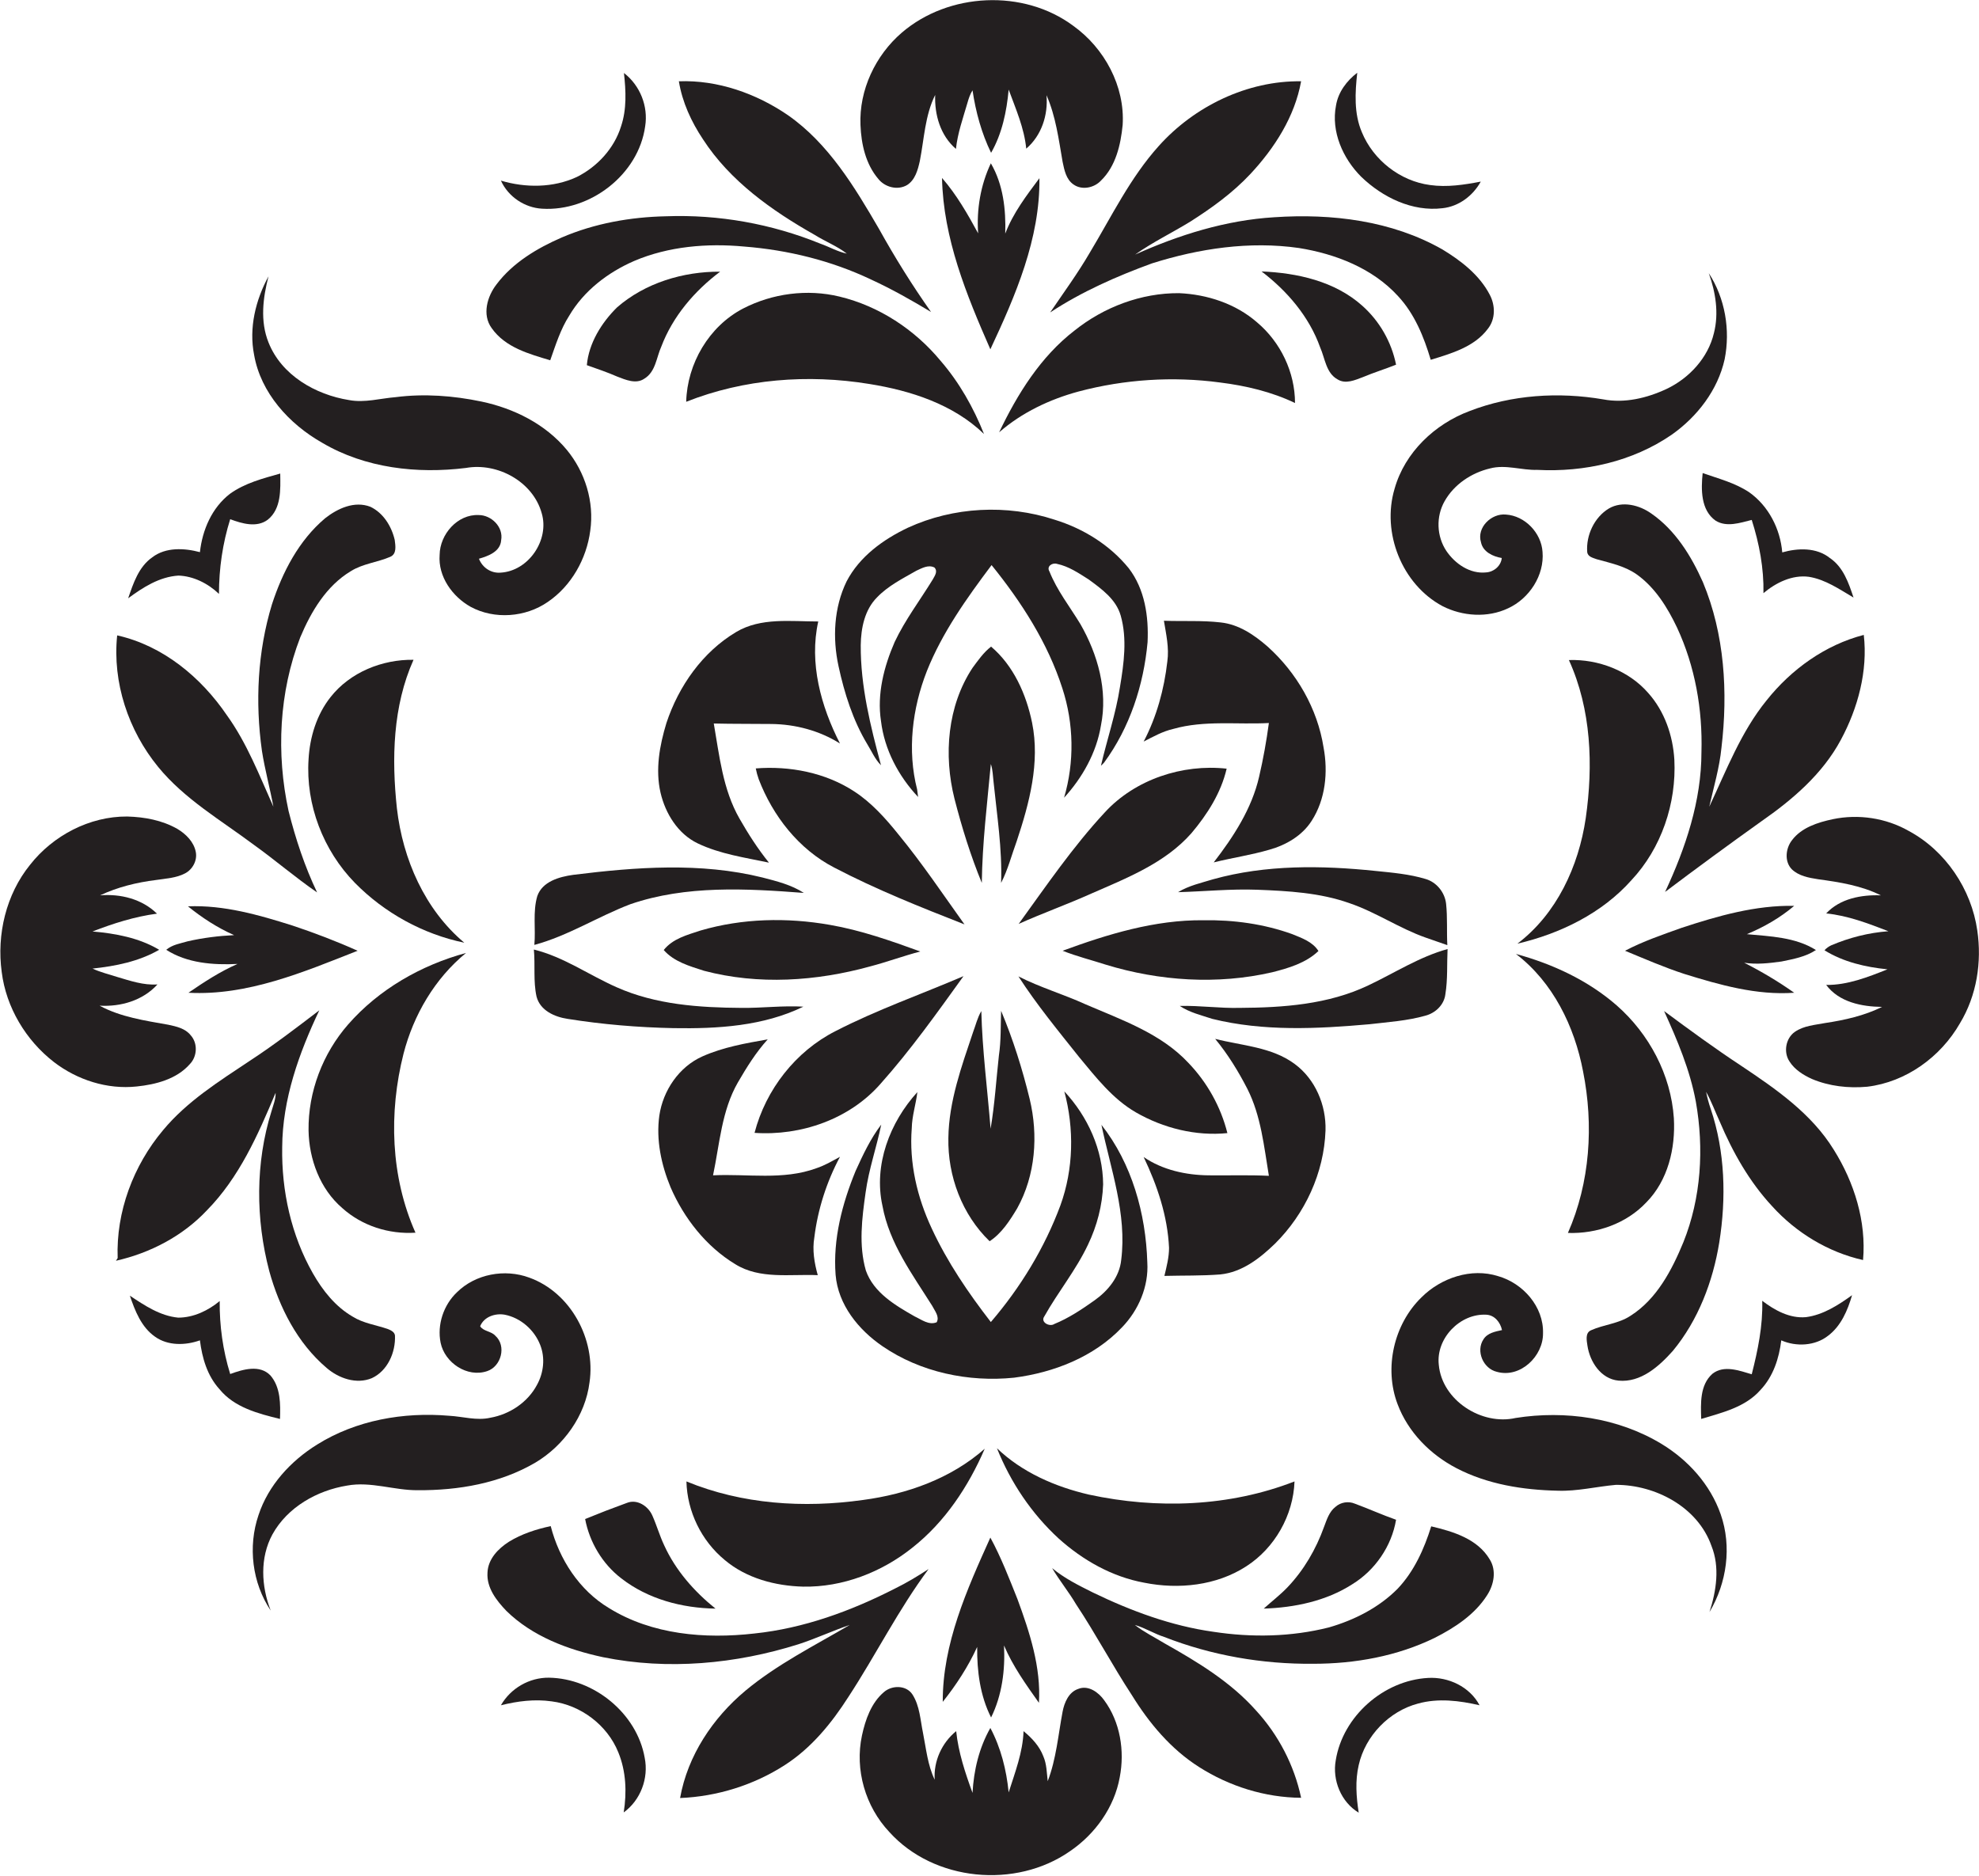
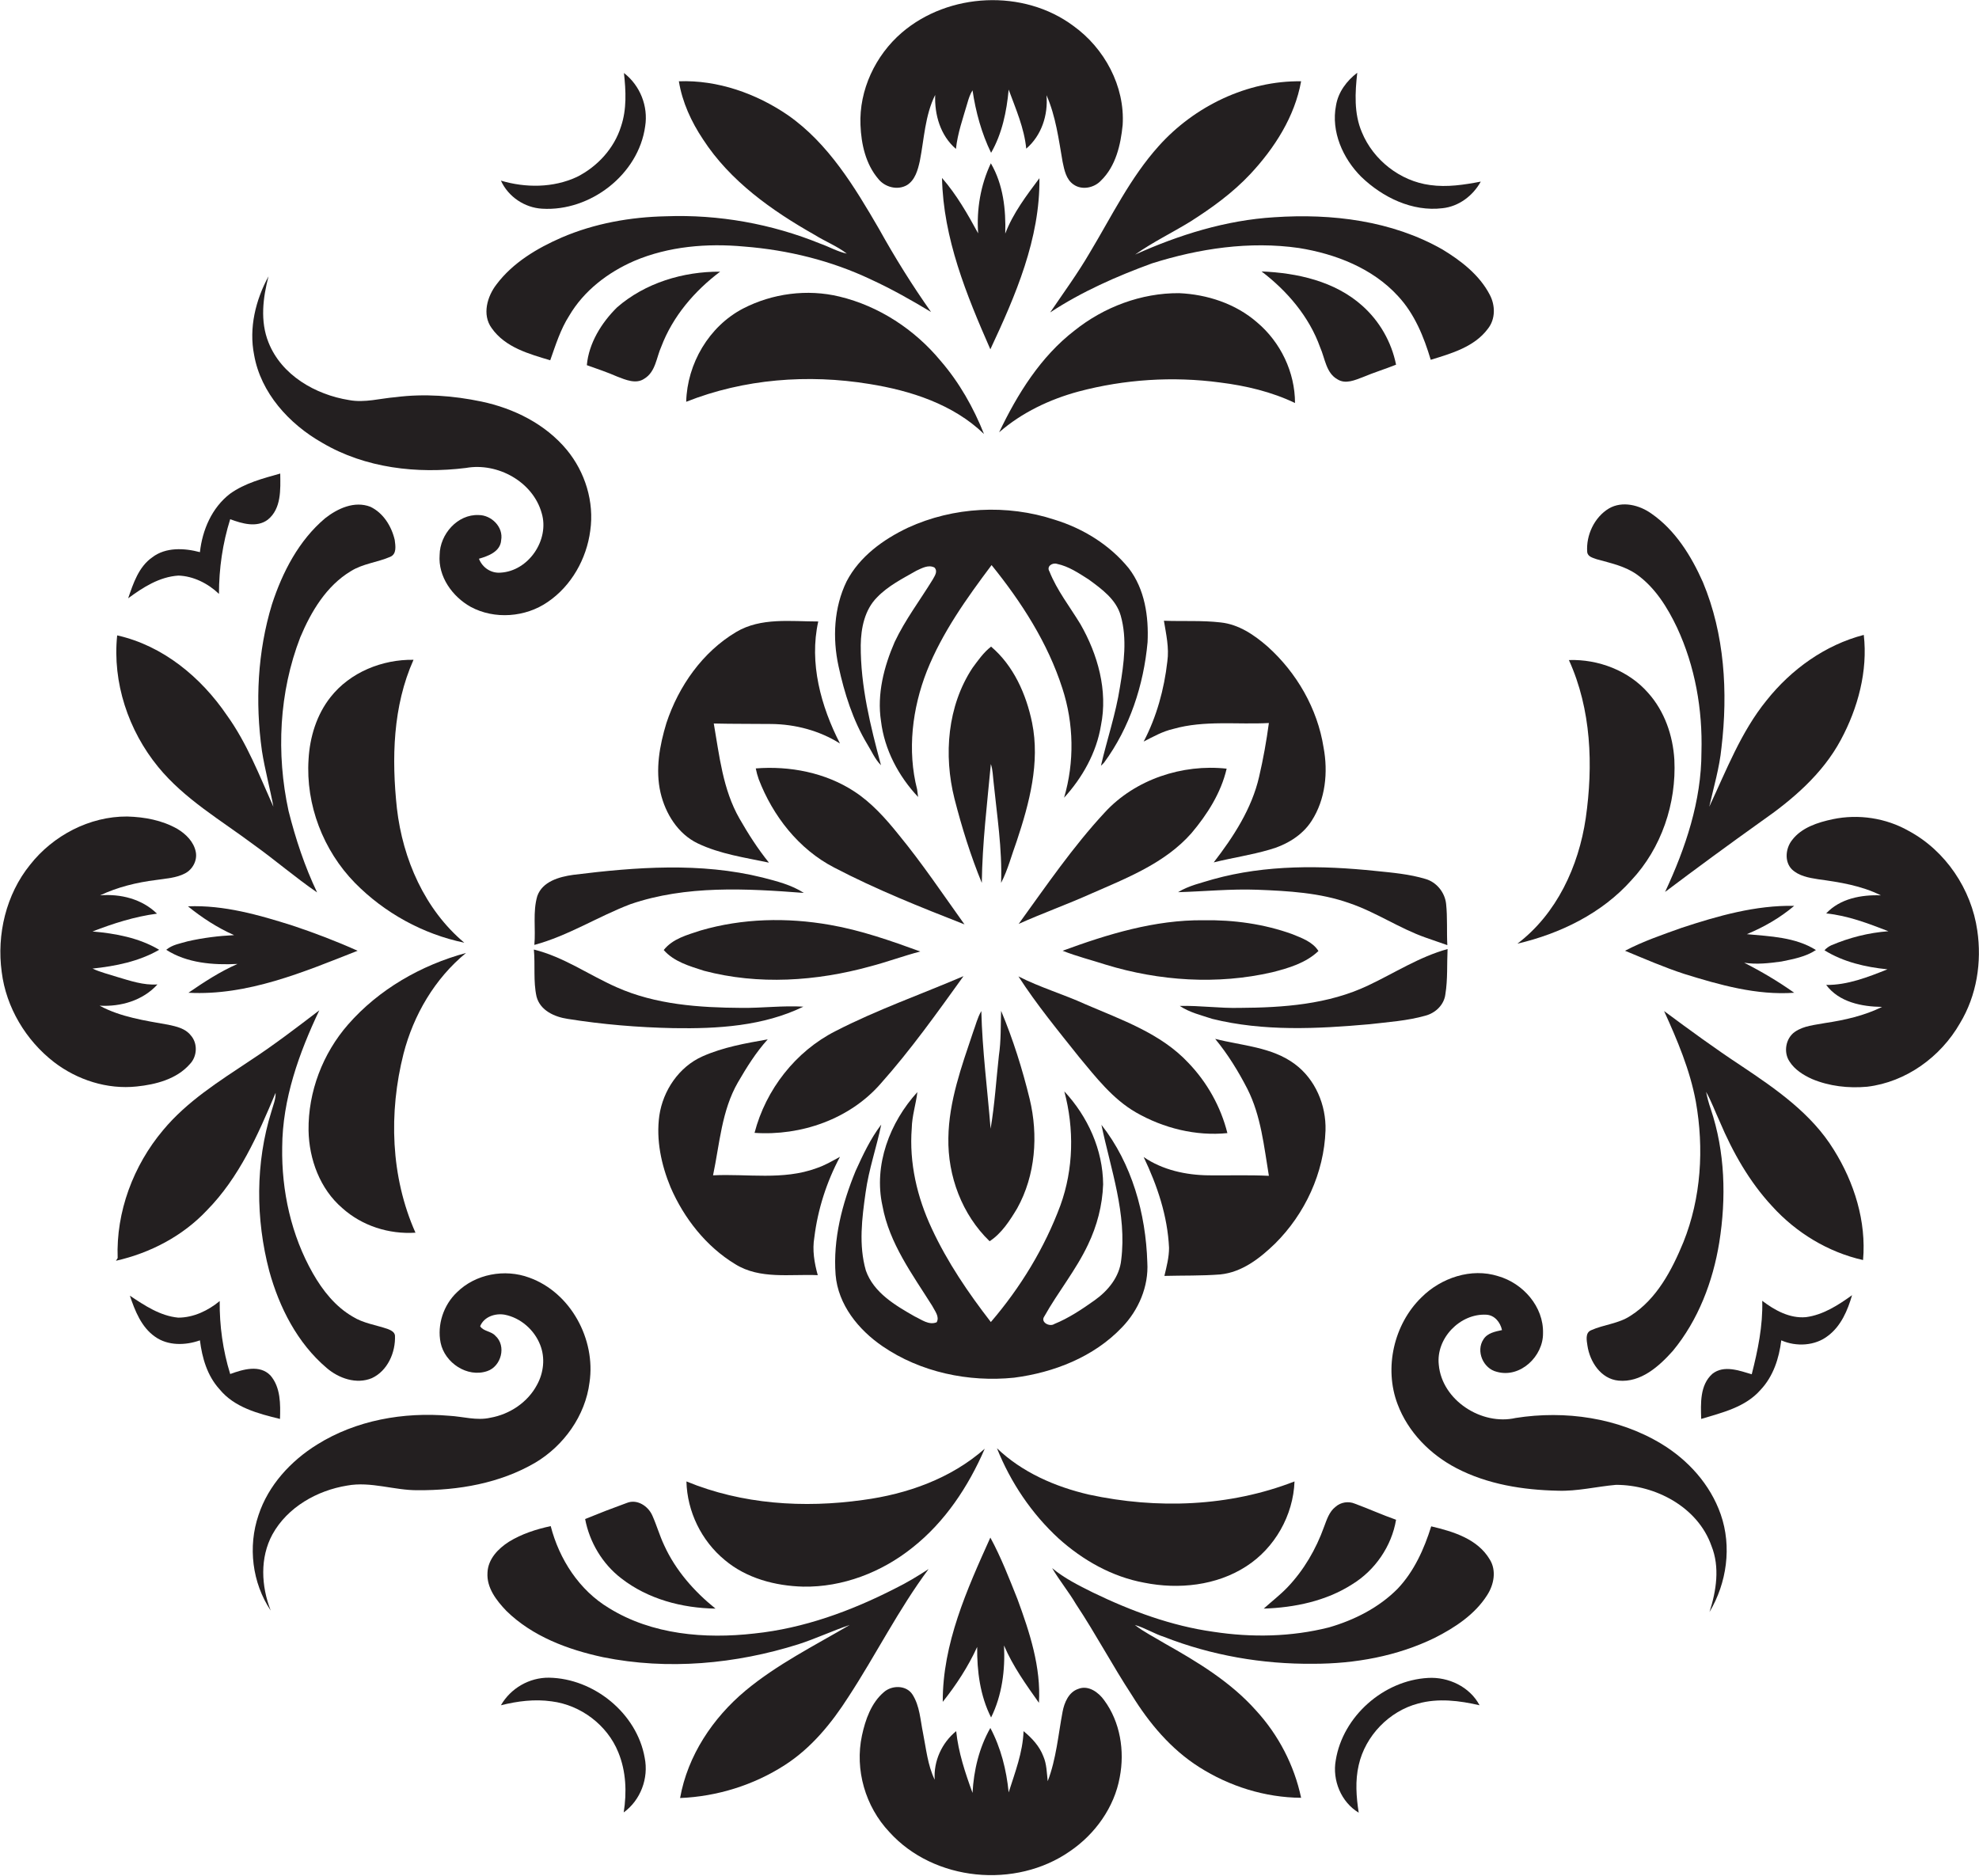
<svg xmlns="http://www.w3.org/2000/svg" version="1.1" id="Layer_1" x="0px" y="0px" viewBox="0 0 810.7 768.4" style="enable-background:new 0 0 810.7 768.4;" xml:space="preserve">
  <style type="text/css">
	.st0{fill:#231F20;}
</style>
  <g>
    <path class="st0" d="M359.8,73.3c2.7,3.4,7.9,4.8,11.8,2.5c3.3-2.1,4.4-6.2,5.2-9.8c1.8-9.1,2.1-18.7,6.3-27.1   c-0.3,8.1,2.1,16.6,8.5,22.1c0.7-6.5,2.9-12.6,4.7-18.8c0.5-1.8,1.1-3.6,2.1-5.2c1.3,8.8,3.7,17.6,7.6,25.6   c4.5-7.8,6.4-17,7.2-25.9c2.9,7.9,6.4,15.8,7.2,24.2c6.3-5.4,9-13.8,8.3-21.9c3.8,8.6,5,18.1,6.6,27.3c0.7,3.3,1.4,7.2,4.5,9.3   c3.4,2.4,8.4,1.4,11.2-1.6c6.1-5.9,8.1-14.7,8.9-22.8c1-15.9-7.5-31.5-20.2-40.6c-20.4-15.2-51.1-13.7-70.3,2.8   c-10.8,9.3-17.5,23.5-16.9,37.8C352.8,59,354.6,67.2,359.8,73.3z" />
    <path class="st0" d="M590.9,85.3c6.7-0.7,12.5-5.1,15.7-10.9c-6.8,1.3-13.8,2.4-20.8,1.4c-12.2-1.6-23.2-10.2-27.9-21.6   c-3.3-7.7-2.8-16.3-1.9-24.4c-4.3,3.3-7.8,7.9-8.7,13.4c-2.1,10.7,2.8,21.7,10.3,29.2C566.4,80.9,578.6,86.8,590.9,85.3z" />
    <path class="st0" d="M222.1,85.5c19.7,1.2,39.5-14,42.2-33.8c1.3-8.2-2.1-16.7-8.7-21.8c0.8,7.3,1.2,14.8-1.2,21.9   c-2.8,9-9.7,16.5-18.1,20.7c-9.7,4.5-21,4.5-31.1,1.5C208.2,80.6,214.9,85.1,222.1,85.5z" />
    <path class="st0" d="M225.4,147.6c2.2-6.2,4.2-12.7,7.8-18.3c6-10.2,15.8-17.7,26.6-22.4c14.1-6,29.9-7.3,45-5.9   c18,1.4,35.8,5.8,52,13.5c8.5,3.9,16.6,8.5,24.6,13.3c-7.7-10.9-14.8-22.3-21.3-34c-10-17.2-20.7-35-37.3-46.6   c-13-8.9-28.8-14.5-44.7-13.9c1.4,8.6,5.1,16.6,9.9,23.8c11.1,17.1,28.2,29.2,45.7,39.1c4.3,2.7,9.2,4.6,13.2,7.7   c-3.8-0.8-7.2-2.8-10.9-4.1c-19.9-8.1-41.6-12-63.1-11.2c-14.6,0.3-29.3,2.9-42.8,8.7c-10.1,4.4-20,10.3-26.7,19.2   c-3.8,4.9-6,12.4-2,17.9C207,142.4,216.8,145,225.4,147.6z" />
    <path class="st0" d="M430.2,128c12.9-8.5,27.2-14.8,41.7-20.1c19.3-6.1,40-9.2,60.2-6.3c15,2.4,30.2,8.3,40.6,19.7   c6.8,7.3,10.6,16.7,13.4,26.1c8.5-2.6,17.9-5.3,23.4-12.7c3.2-4,3.1-9.7,0.7-14.1c-4.2-8-11.7-13.8-19.3-18.4   C570.2,90.4,545.6,87.4,522,89c-19.8,1.2-39,7.2-57,15.3c7.2-5.1,15.1-8.9,22.6-13.5c8.8-5.6,17.4-11.8,24.6-19.5   c9.9-10.6,18.2-23.5,20.8-38c-22-0.3-43.7,10.2-58.3,26.5c-11.7,13-19.3,28.8-28.2,43.6C441.5,112,435.7,119.9,430.2,128z" />
    <path class="st0" d="M405.7,143.1c10.3-22,20.4-45.3,20.1-70.1c-5.3,7.1-10.8,14.3-14,22.7c0.3-9.8-0.8-20.1-5.9-28.8   c-4.2,8.9-5.9,18.9-5.2,28.7c-4.3-7.9-8.8-15.8-14.8-22.7C386.4,97.6,395.9,120.8,405.7,143.1z" />
    <path class="st0" d="M240.4,149.6c4.2,1.5,8.4,2.9,12.5,4.7c3.4,1.3,7.7,3.2,11.1,0.8c4.6-2.8,4.9-8.7,6.9-13.1   c4.7-12.4,13.6-22.8,24.1-30.7c-15.1-0.1-30.7,4.6-42.2,14.6C246.4,132.2,241.2,140.6,240.4,149.6z" />
    <path class="st0" d="M558,125.2c-11.2-10-26.6-13.4-41.2-14c10.5,8,19.5,18.5,24,31.1c2,4.5,2.4,10.5,7.1,13.1   c3.3,2.1,7.2,0.3,10.4-0.9c4.5-1.9,9.1-3.3,13.6-5.1C570,140,565.1,131.5,558,125.2z" />
-     <path class="st0" d="M571.3,200.2c-5.4,18,3,39.2,19.6,48.1c8.2,4.2,18.5,4.9,26.9,0.9c8.7-4,14.9-13.5,14.1-23.1   c-0.5-7.8-7.2-14.8-15-15.3c-5.9-0.6-12.1,5.3-10.2,11.4c0.8,3.9,4.9,5.8,8.5,6.4c-0.3,3.2-3.2,5.7-6.4,5.9   c-6.6,0.7-12.7-3.5-16.3-8.8c-4-6-4.3-14.1-0.7-20.4c3.9-6.9,11-11.6,18.6-13.4c6.4-1.7,12.9,0.8,19.4,0.6c19.2,1,39-3.4,55-14.4   c10.5-7.4,18.9-18.3,21.7-30.9c2.4-12,0.2-25-6.5-35.3c2.8,7.8,4.2,16.4,2.1,24.6c-2.4,10.1-10.1,18.4-19.3,22.8   c-8.1,3.8-17.3,6-26.1,4.3c-18.2-3.1-37.4-1.9-54.7,4.8C587.8,173.7,575.5,185.3,571.3,200.2z" />
    <path class="st0" d="M132,181.4c17.6,10.4,38.9,12.8,58.9,10.3c12.9-2.3,27.4,5.6,31,18.5c3.3,11-5.4,23.8-16.9,24.4   c-3.9,0.3-7.4-2.1-8.8-5.7c3.8-1.1,8.8-2.9,9.1-7.6c1-5.4-4-10.3-9.2-10.3c-8.7-0.4-15.9,7.9-16,16.3c-0.7,8.9,5.2,17.1,12.7,21.3   c9.8,5.3,22.5,4.3,31.6-2c9.7-6.6,15.9-17.7,17.4-29.2c1.7-11.8-2.1-24-9.6-33.1c-8.8-10.6-21.7-17-35-19.8   c-11.5-2.4-23.4-3.3-35.1-1.8c-6.3,0.5-12.7,2.4-19.1,1.2c-13.8-2.2-27.7-10.2-33-23.6c-3.5-8.7-2.3-18.3,0-27.1   c-5.3,9.7-8.1,21.2-5.9,32.2C106.8,160.9,118.4,173.7,132,181.4z" />
    <path class="st0" d="M343.9,121.5c-13.2-3.2-27.5-1.3-39.5,4.9c-14,7.3-22.9,22.6-23.3,38.2c23.7-9.4,49.9-11.4,75-7.3   c16.9,2.7,34.4,8.3,47,20.5c-4.3-10.8-10.1-21.1-17.8-30C374.7,135,360.1,125.4,343.9,121.5z" />
    <path class="st0" d="M515,132.1c-8.8-7.7-20.5-11.5-32-12c-15.5-0.1-30.8,5.7-42.8,15.3c-13.9,10.7-23.4,26-30.9,41.7   c9.3-8.1,20.7-13.5,32.5-16.7c18.8-5,38.7-6.3,58-3.7c10.5,1.3,21.1,3.8,30.7,8.4C530.5,152.5,524.6,140.2,515,132.1z" />
    <path class="st0" d="M89.7,243.3c0-10.4,1.5-20.7,4.6-30.6c4.8,1.8,10.9,3.6,15.4,0.2c5.6-4.5,5.2-12.4,5.1-18.9   c-7.1,2-14.5,3.9-20.6,8.3c-7.4,5.7-11.3,14.8-12.3,23.9c-6.4-1.7-14-2.1-19.5,2.1c-5.6,3.9-7.8,10.7-9.9,16.8   c6.1-4.5,12.8-8.8,20.6-9.3C79.2,236,85.2,239,89.7,243.3z" />
-     <path class="st0" d="M702.8,213.3c4.5,2.8,10,0.9,14.8-0.3c3.1,9.7,5,19.8,4.8,30c5.1-4.3,11.8-7.6,18.6-6.7   c6.8,1.1,12.5,5.1,18.3,8.5c-2-6-4.2-12.5-9.7-16.2c-5.5-4.4-13.1-4.1-19.5-2.3c-0.8-9.6-5.6-19-13.5-24.6   c-5.8-3.9-12.6-5.6-19.1-7.9C696.8,200.5,696.7,209,702.8,213.3z" />
    <path class="st0" d="M104,346.1c8.8,6.3,17,13.4,25.9,19.5c-5.1-10.7-8.8-21.9-11.7-33.4c-5.1-23.5-3.9-48.6,4.8-71.1   c4.4-10.5,10.7-21.1,20.7-27.1c4.9-3.1,10.9-3.6,16.2-5.9c2.7-1.2,2.1-4.5,1.8-6.9c-1.3-5.6-4.7-11.1-10-13.6   c-6.5-2.5-13.4,0.7-18.5,4.7c-10.8,9.1-17.5,22.1-21.8,35.3c-5.9,19.4-6.9,40-4.1,60c1.2,7.7,3.3,15.3,4.7,22.9   c-5.7-12.7-10.8-26-19-37.4c-10.6-15.6-26.2-28.6-45-32.8c-2,19.3,4.6,39,16.8,53.9C75.6,327.4,90.5,336,104,346.1z" />
    <path class="st0" d="M723.7,286.9c-10.5,12.9-16.5,28.7-23.5,43.6c1.8-8,4.2-16,5-24.2c2.7-22.7,1.3-46.5-7.6-67.8   c-4.8-10.8-11.3-21.3-21.1-28.1c-4.9-3.5-11.9-5.3-17.4-2.1c-6,3.6-9.4,11-8.9,17.8c0.2,2,2.3,2.4,3.9,3c5.7,1.6,11.6,2.8,16.5,6.3   c7.5,5.4,12.5,13.5,16.4,21.7c7.4,15.9,10.5,33.6,10,51c0,20-6.5,39.3-14.9,57.3c13-9.8,26.1-19.4,39.4-28.9   c12.8-8.9,25.1-19.4,32.6-33.4c7-13,11.1-28.2,9.4-43C747.7,264.2,733.8,274.2,723.7,286.9z" />
    <path class="st0" d="M432,212.9c-19.5-6.4-41.4-5.3-60.1,3.3c-10.1,4.8-19.8,11.8-25.1,22c-5.2,10.7-5.8,23.2-3.3,34.7   c2.4,11.1,5.9,22.2,11.8,32c1.8,2.9,3.1,6.1,5.6,8.6c-4.3-16-8.4-32.4-8.3-49.2c0.1-7,1.6-14.5,6.7-19.6   c4.5-4.7,10.5-7.7,16.1-10.9c2.2-1,4.9-2.6,7.4-1.3c1.5,1.6,0.1,3.4-0.7,4.9c-5.2,8.5-11.3,16.5-15.6,25.6   c-4.4,10.1-7.3,21.4-5.6,32.4c1.4,11.7,7.2,22.6,15.2,31.1c-0.1-0.8-0.3-2.3-0.4-3.1c-4.1-16-2-33.2,4-48.5   c6.3-15.8,16.3-29.8,26.5-43.4c12.2,15.1,23,31.8,29,50.5c4.7,14.4,5,30.2,0.7,44.8c7.5-8.2,13.3-18.5,15.1-29.6   c2.9-14.3-1.3-29.1-8.4-41.5c-4.3-7.1-9.6-13.8-12.7-21.6c-1.3-2.1,1.2-3.7,3.1-3.1c4.8,1,8.9,3.8,13,6.4   c5.3,3.9,11.2,8.1,13.1,14.8c2.7,9.5,1.3,19.6-0.3,29.2c-1.7,11-5.3,21.5-7.8,32.3c0.3-0.3,1-0.9,1.3-1.3   c10.5-14.3,16.2-31.7,17.8-49.3c0.5-10.5-1.1-21.7-7.7-30.3C454.6,223.2,443.7,216.5,432,212.9z" />
    <path class="st0" d="M301.6,258.9c-13.8,8.2-23.6,22.2-28.6,37.3c-2.8,9.2-4.6,19.1-2.4,28.6c2,8.5,7.1,16.8,15.2,20.7   c9.2,4.4,19.3,5.8,29.2,7.9c-4.6-5.7-8.5-11.8-12.1-18.1c-6.8-11.9-8.2-25.7-10.5-38.9c7.9,0.2,15.8,0.1,23.6,0.2   c9.8,0.1,19.7,2.7,28.1,8c-7.8-15.2-12.7-33-8.9-50C323.9,254.6,311.7,252.9,301.6,258.9z" />
    <path class="st0" d="M468.5,303.8c3.9-2,7.8-4.2,12.2-5.2c12.7-3.6,26.1-1.7,39.1-2.4c-1,7.4-2.3,14.7-4,22   c-3,13.1-10.5,24.6-18.6,35.1c7.6-1.9,15.3-3,22.8-5.2c6.8-1.9,13.4-5.7,17.3-11.8c5.7-8.8,6.8-20,4.9-30.1   c-2.5-15.9-11-30.6-22.9-41.3c-5.5-4.8-11.8-9.1-19.2-9.9c-7.7-0.9-15.5-0.4-23.3-0.7c0.9,5.5,2.2,11.1,1.4,16.7   C476.9,282.4,473.8,293.7,468.5,303.8z" />
    <path class="st0" d="M422.8,296.1c-2.4-11.7-7.6-23.4-16.8-31.2c-3.1,2.4-5.3,5.6-7.6,8.7c-10.3,15.6-11.9,35.7-7.4,53.6   c3,11.7,6.6,23.3,11.2,34.5c0.2-16.3,2.2-32.5,3.7-48.7c0.8,2.3,0.8,4.8,1.1,7.2c1.4,13.8,3.6,27.6,3.1,41.5   c2.8-5.4,4.3-11.4,6.4-17.1C421.7,329,426.1,312.4,422.8,296.1z" />
    <path class="st0" d="M135.4,285.6c-5.7,7.2-8.5,16.4-9,25.5c-1.2,18.6,6,37.3,19,50.6c12.1,12.3,27.9,21,44.8,24.5   c-16.2-13.6-25.2-34.2-27.6-55c-2.2-20.4-1.7-41.9,6.8-60.9C156.6,270.1,143.4,275.4,135.4,285.6z" />
    <path class="st0" d="M621.6,386.6c17.5-4.1,34.6-12.4,46.7-26c12.3-13.1,18.5-31.5,17.6-49.4c-0.6-9.9-4-19.8-10.7-27.3   c-8-9.2-20.5-13.9-32.5-13.5c9.2,20.2,10,43.2,6.9,64.8C646.7,354.9,637.7,374.4,621.6,386.6z" />
    <path class="st0" d="M341.7,355.4c17.2,9,35.3,16.2,53.4,23.3c-8.8-12.3-17.3-25-27-36.8c-5.3-6.6-11.1-13.1-18.2-17.7   c-11.8-7.7-26.4-10.5-40.3-9.4c0.3,1.5,0.7,3,1.2,4.4C316.6,334.3,327.2,347.9,341.7,355.4z" />
    <path class="st0" d="M488.1,341.3c6.5-7.7,12.1-16.5,14.4-26.4c-18.1-2-37.5,4.4-49.9,17.9c-13.1,14.1-24,30.1-35.3,45.7   c9.8-4.4,19.9-8,29.7-12.4C461.6,359.7,477.3,353.6,488.1,341.3z" />
    <path class="st0" d="M56,445.1c7.8-0.8,16.4-3,21.8-9.2c3-3.1,3.3-8.5,0.3-11.8c-2.2-2.8-5.9-3.6-9.2-4.3   c-9.5-1.7-19.4-3.1-28.1-7.8c8.7,0.5,17.7-2.1,23.7-8.7c-5.7,0.4-11.2-1.5-16.6-3.1c-3.4-1.1-6.8-1.9-10-3.4c9.4-1,19-2.9,27.3-7.7   c-8.2-4.9-17.9-6.7-27.3-7.5c8.5-3.3,17.3-6.1,26.4-7.3c-6.1-6-14.9-8.2-23.3-7.5c7.2-3.4,15-5.3,23-6.3c4-0.6,8.2-0.8,11.8-2.7   c3.1-1.6,5.1-5.3,4.4-8.8c-0.8-4.1-4-7.3-7.5-9.4c-6.3-3.6-13.5-4.9-20.6-5.1c-15.4-0.1-30.4,7.8-39.8,19.8   c-9.8,12.1-13.7,28.5-11.6,43.9c1.8,14.5,9.9,28,21.4,36.9C31.6,442.4,43.9,446.4,56,445.1z" />
    <path class="st0" d="M810,381.2c-2.4-16.9-13-32.7-28.1-40.8c-9.3-5.3-20.6-7-31.1-4.8c-6.1,1.3-12.8,3.4-16.7,8.6   c-2.6,3.3-3.2,8.7-0.1,11.9c2.9,2.8,7,3.5,10.8,4.1c8.8,1.2,17.7,2.6,25.7,6.6c-8-0.3-16.7,1.3-22.4,7.4c8.9,0.9,17.2,4.1,25.5,7.3   c-8.1,0.6-16,2.6-23.5,5.8c-1,0.5-1.9,1.1-2.7,2c7.7,4.8,16.8,6.9,25.8,7.8c-8,3.2-16.4,6.5-25.1,6.4c5.3,7.1,14.6,8.9,22.9,9   c-7.3,3.6-15.3,5.4-23.3,6.6c-4.2,0.8-8.8,1.1-12.4,3.6c-3.8,2.6-4.8,8.4-2.2,12.2c2.1,3.3,5.6,5.5,9.1,7.1c7.1,3,15,3.9,22.7,3.2   c15.9-1.9,30.1-12.2,38-26C809.8,407.8,811.9,394.1,810,381.2z" />
    <path class="st0" d="M258.3,370.4c22.8-7.8,47.4-6.4,71-4.6c-5.1-3.3-11.1-4.8-16.9-6.3c-25.4-6.3-51.9-4.3-77.6-1.1   c-5.7,0.8-12.6,2.7-14.7,8.7c-1.9,6.5-0.6,13.4-1.2,20C232.7,383.4,244.9,375.5,258.3,370.4z" />
    <path class="st0" d="M584,384.1c3,1,5.9,2.1,8.9,3.1c-0.3-5.6,0.1-11.3-0.5-16.9c-0.5-4.7-3.9-8.9-8.4-10.2   c-6.6-2-13.6-2.6-20.5-3.3c-22.1-2.3-44.9-2.6-66.5,3.4c-4.9,1.5-10,2.6-14.4,5.3c10.8-0.3,21.6-1.4,32.4-1   c12.7,0.5,25.7,1.2,37.8,5.5C563.7,373.7,573.2,380.3,584,384.1z" />
    <path class="st0" d="M146.5,389.5c-8.7-3.9-17.6-7.3-26.6-10.3c-13.9-4.4-28.2-8.5-42.9-7.9c5.8,4.7,12.1,8.8,18.9,11.8   c-6.3,0.3-12.7,1.1-18.9,2.5c-3.1,0.9-6.4,1.4-8.9,3.5c8.5,5.5,19.3,6.3,29.2,5.8c-7.1,3.1-13.7,7.4-20.1,11.8   C101.4,408,124.4,398.2,146.5,389.5z" />
    <path class="st0" d="M688.9,380.1c-7.8,2.8-15.8,5.5-23.2,9.4c8,3.3,16,6.8,24.3,9.5c14.5,4.5,29.6,8.8,45,7.7   c-6.5-4.6-13.4-8.7-20.5-12.3c5.1,0.8,10.2,0.2,15.3-0.5c4.8-1,9.9-1.9,14.1-4.7c-8.4-5.3-18.8-5.6-28.3-6.5   c7-2.9,13.6-6.7,19.4-11.6C719.2,370.8,703.8,375.2,688.9,380.1z" />
    <path class="st0" d="M287,381.2c-5.4,1.8-11.4,3.3-15.1,8c4.2,4.8,10.6,6.6,16.5,8.5c22.3,5.9,46,4.3,68.1-1.8   c6.9-1.8,13.6-4.3,20.5-6.1c-12.1-4.4-24.3-8.7-37-10.9C322.4,375.8,304.1,376.2,287,381.2z" />
    <path class="st0" d="M521.2,398.3c6.7-1.7,13.8-3.8,18.9-8.7c-2.4-3.8-6.8-5.3-10.7-6.9c-11.6-4.2-24.1-5.9-36.4-5.7   c-19.9-0.2-39.2,5.7-57.7,12.5c5.8,2.3,11.8,3.8,17.7,5.7C474.9,401.9,498.7,403.5,521.2,398.3z" />
    <path class="st0" d="M219.8,408.3c1.5,5.7,7.4,8.3,12.7,9.1c14.4,2.3,28.9,3.5,43.4,3.8c18,0.3,36.8-0.8,53.2-8.8   c-8.4-0.5-16.9,0.6-25.3,0.5c-17.3-0.1-35.2-1.3-51.3-8.5c-11.3-5-21.6-12.4-33.8-15.4C219.3,395.4,218.4,402,219.8,408.3z" />
    <path class="st0" d="M592.1,407.3c1-6.1,0.6-12.3,0.9-18.5c-11.6,3.2-21.7,9.8-32.5,14.9c-16.4,7.8-34.8,9.1-52.7,9.2   c-8.2,0.2-16.3-1-24.5-0.8c4,2.7,8.8,3.8,13.3,5.3c21,5.2,43,4.1,64.4,2.2c7.7-0.9,15.5-1.4,22.9-3.5   C588.1,415,591.6,411.6,592.1,407.3z" />
    <path class="st0" d="M190.9,390.4c-18.4,5-35.7,14.9-48.3,29.3c-10.4,11.9-16.4,27.6-16.2,43.4c0.2,11.8,4.7,24,13.8,31.8   c8.1,7.3,19.1,10.8,30,10.1c-10.2-22.9-11-49.2-4.9-73.3C169.4,415.8,178.1,400.9,190.9,390.4z" />
-     <path class="st0" d="M674.4,492.6c8.9-9,12-22.2,11.3-34.5c-1.2-17.8-10.1-34.5-23.4-46.2c-11.8-10.3-26.3-17-41.3-21.1   c15.2,11.6,24,29.7,27.5,48.1c4.4,22,2.9,45.5-6.2,66.2C654.1,505.5,666.2,501.3,674.4,492.6z" />
    <path class="st0" d="M309.1,464.1c19,1.3,39-5.6,51.7-20.2c12.3-13.8,23.1-29,33.9-44c-17.5,7.5-35.5,13.8-52.4,22.5   C325.9,430.7,313.7,446.4,309.1,464.1z" />
    <path class="st0" d="M444.6,411.4c-9-4.1-18.6-6.9-27.4-11.4c7.5,11.6,16.3,22.3,24.9,33.1c6.9,8.3,13.7,17.1,23.2,22.6   c11.3,6.5,24.6,9.8,37.5,8.5c-2.7-10.8-8.3-20.8-16-28.8C475.5,423.3,459.4,417.8,444.6,411.4z" />
    <path class="st0" d="M405.8,462.4c-1.3-16.1-3.4-32.1-3.8-48.2c-1.6,2.7-2.3,5.8-3.4,8.7c-4.7,14-9.9,28.3-10.1,43.3   c-0.3,15.6,5.6,31.4,16.9,42.3c5-3.3,8.3-8.5,11.3-13.5c7.5-13.5,8.7-29.9,5.1-44.8c-3-12.3-6.8-24.4-11.7-36.1   c-0.2,6.1,0,12.3-0.9,18.3C408.1,442.3,407.5,452.4,405.8,462.4z" />
    <path class="st0" d="M713.4,436.7c-10.8-7.1-21.3-14.8-31.7-22.5c5.4,11.9,10.6,24.1,13,37.1c3.4,19.2,2.2,39.4-5.1,57.6   c-4.7,11.4-10.9,23.3-21.6,30.1c-4.9,3.3-11,3.6-16.3,6c-2.4,1.1-1.7,4.2-1.4,6.3c1,6.6,5.5,13.6,12.7,14.3   c9.1,0.9,16.6-5.8,22.3-12.2c10.4-12.6,16.4-28.4,19-44.4c2.9-18.2,2.4-37.2-3.5-54.7c-0.8-2.3-1.4-4.6-1.9-7   c2.2,3.9,3.7,8.1,5.6,12.2c5.3,12.5,12.1,24.6,21.5,34.7c9.8,10.8,22.9,18.8,37.2,22c1.4-15.8-3.6-31.8-12-45.2   C742.1,456.2,727.6,446.2,713.4,436.7z" />
    <path class="st0" d="M84.7,495.9c13.3-13.5,21-31,28.2-48.2c0.1,2.6-1,5.1-1.7,7.6c-6.6,21.1-6.5,44.1-0.9,65.4   c4.1,14.9,11.5,29.5,23.5,39.7c5,4.3,12.2,6.8,18.5,4.2c6.5-3,9.8-10.6,9.5-17.5c-0.2-1.5-1.8-2.2-3.1-2.7c-4.7-1.6-9.9-2.3-14.2-5   c-7.1-4.1-12.3-10.7-16.3-17.7c-8.9-15.6-12.9-33.8-12.6-51.7c0.1-19.7,6.9-38.6,15.2-56.1c-9.3,7.1-18.7,14.3-28.5,20.7   C89.7,443,76.6,451.2,66.8,463c-12.2,14.5-19.3,33.5-18.6,52.4l-0.7,1.1C61.6,513.3,74.8,506.4,84.7,495.9z" />
    <path class="st0" d="M344.1,473.9c-3.1,1.7-6.3,3.6-9.7,4.7c-13.6,5-28.3,2.2-42.3,2.9c2.7-12.8,3.5-26.5,10.2-38.1   c3.6-6.2,7.4-12.3,12.2-17.6c-9.1,1.6-18.3,3.2-26.8,7c-9.6,4.3-16.1,14-17.6,24.2c-1.4,10,0.8,20.2,4.6,29.4   c5.5,12.7,14.6,24.3,26.5,31.5c10.1,6.3,22.5,4,33.8,4.5c-1.4-5-2.3-10.3-1.4-15.5C335,495.5,338.6,484.2,344.1,473.9z" />
    <path class="st0" d="M499.9,522.1c8.9-0.9,16.2-6.6,22.4-12.6c12.3-12.2,20.1-29,20.7-46.4c0.3-10.4-4.2-21-12.6-27.2   c-9.4-7-21.6-7.5-32.6-10.3c5.2,6.3,9.5,13.3,13.2,20.5c5.6,11.1,6.8,23.6,8.8,35.6c-8.2-0.4-16.5-0.1-24.7-0.2   c-9.3-0.1-18.9-2.2-26.6-7.5c5.6,11.7,9.8,24.2,10.4,37.2c0,3.9-1,7.7-1.9,11.5C484.5,522.5,492.2,522.7,499.9,522.1z" />
    <path class="st0" d="M361.5,551.5c15.6,10.7,35.3,14.8,53.9,12.9c16.3-2.1,32.7-8.5,44.2-20.6c6.8-7,11-16.8,10.4-26.6   c-0.6-20-6.3-40.5-18.8-56.4c3.8,18.2,10.5,36.5,8.1,55.4c-0.7,6.9-5.4,12.6-10.9,16.5c-5.2,3.7-10.6,7.3-16.5,9.7   c-1.9,1.3-5.8-0.7-4.1-3.1c5.6-10,13-19,17.9-29.4c3.7-7.7,5.9-16.1,6.2-24.7c-0.1-14.2-6.3-27.8-15.9-38.1   c4.1,15.3,3.8,31.8-1.6,46.7c-6.5,17.5-16.4,33.7-28.5,47.8c-9.2-11.9-17.8-24.5-24.2-38.3c-6-12.8-9.3-26.9-8.2-41.1   c0.1-5,1.7-9.8,2.3-14.8c-11.3,12.4-18,29.9-14.3,46.6c2.8,15.4,12.3,28.1,20.4,41c1,2,3.1,4.4,1.8,6.7c-3.2,1.3-6.2-1.1-9-2.4   c-7.9-4.5-16.8-9.7-20-18.8c-3-10.4-1.6-21.4-0.1-32c1.3-9.5,4.5-18.5,6.4-27.8c-4.4,5.8-7.5,12.4-10.5,19   c-5.5,13.4-9.3,27.9-8.2,42.5C343.3,534.5,351.7,544.8,361.5,551.5z" />
    <path class="st0" d="M241.5,566.3c2.6-17.6-7.7-36.8-24.7-42.9c-10-3.7-22-1.5-29.6,6c-5.5,5.2-8.2,13.3-6.7,20.7   c1.7,8.2,10.9,14.4,19.1,11.6c5.7-1.9,8-10.3,3.3-14.5c-1.7-1.9-5-1.8-6.2-3.9c1.6-3.9,6.2-5.4,10.1-4.7   c6.5,1.3,12.1,6.2,14.5,12.4c2.1,5.3,1.4,11.4-1.3,16.3c-3.8,7.2-11.2,12.1-19.1,13.5c-5.6,1.3-11.3-0.5-16.9-0.8   c-18.7-1.6-38.1,1.8-54.1,11.8c-10.8,6.7-20,16.7-24,28.9c-4.4,12.9-2.6,27.8,5,39.1c-3.9-10-4.5-21.6,0.7-31.2   c6.2-11.2,18.3-18,30.6-20c9.7-1.8,19.3,2,29,1.9c16.5,0.1,33.6-2.8,48.1-11.3C230.9,592.3,239.8,580,241.5,566.3z" />
    <path class="st0" d="M680.6,591.5c-17.7-10.7-39.4-13.8-59.7-10.6c-13.9,3.2-30.2-7.2-31.5-21.8c-1.2-10.8,8.7-21.1,19.5-20.5   c3.4,0.2,5.7,3.1,6.4,6.3c-2.8,0.6-6,1.2-7.6,3.8c-3.2,4.8-0.1,12,5.5,13.3c9.6,2.7,19-6.4,18.9-15.8c0.3-10.9-8.2-20.5-18.4-23.4   c-11-3.5-23.4,0.7-31.4,8.7c-11.3,11-15.4,28.9-9.8,43.7c4.3,11.5,13.4,20.7,24.2,26.3c12.7,6.6,27.2,8.9,41.4,9.2   c8,0.3,15.9-1.7,23.9-2.4c16.2,0,33.5,9.1,39.1,25c3.5,8.7,2,18.4-0.8,27.1c7.1-11.9,9.2-26.8,4.6-40   C700.6,608.1,691.5,598.1,680.6,591.5z" />
    <path class="st0" d="M110.8,563.5c-4.4-4.6-11.3-2.5-16.5-0.6c-3-9.7-4.4-19.8-4.3-29.9c-4.7,3.9-10.7,6.8-17,6.8   c-7.4-0.7-13.8-5-19.8-9c2.1,6.2,4.7,12.9,10.3,16.8c5.3,3.8,12.5,3.6,18.4,1.5c0.9,7.2,3,14.5,8,20c6.1,7.5,15.8,10,24.8,12.2   C114.9,575.3,115,568.4,110.8,563.5z" />
    <path class="st0" d="M721.9,532.9c0.3,10.2-1.8,20.3-4.3,30.1c-5.1-1.5-11.4-3.9-16.1-0.2c-5.2,4.6-4.8,12.2-4.6,18.5   c8.6-2.6,18.1-4.8,24.3-11.9c5.2-5.5,7.6-12.9,8.5-20.3c6.1,2.7,13.9,2.3,19.2-1.9c5.3-4,8-10.4,9.8-16.6c-5.7,4.1-11.9,8.1-18.9,9   C733.2,540.2,727,536.8,721.9,532.9z" />
    <path class="st0" d="M296.9,639.1c8.9,7.5,20.7,10.6,32.1,10.9c16.2,0.3,32.2-5.9,44.8-16c13.3-10.5,22.9-25,29.6-40.5   c-13.8,12.2-31.8,18.6-49.9,21c-24.2,3.4-49.5,1.8-72.3-7.6C281.5,619.2,287.3,631.2,296.9,639.1z" />
    <path class="st0" d="M433.7,630.3c9.9,8.9,21.9,15.7,35.1,18.1c14,2.8,29.5,1.2,41.7-6.7c11.7-7.5,19.3-20.9,19.8-34.8   c-26.7,10.4-56.4,11.4-84.2,5.4c-13.8-3.2-27.4-9.1-37.7-19C414,607.3,422.6,620.1,433.7,630.3z" />
    <path class="st0" d="M254.5,646.6c10.9,8.5,24.9,12.2,38.6,12.4c-8.7-7-16.3-15.6-21-25.9c-1.9-4-3.1-8.3-4.9-12.3   c-1.7-3.8-6.2-6.8-10.4-5.1c-5.8,2.1-11.5,4.3-17.1,6.6C241.5,631.8,246.8,640.7,254.5,646.6z" />
    <path class="st0" d="M571.9,622.6c-5.7-2-11.2-4.5-16.9-6.6c-2.6-1.1-5.8-0.6-7.9,1.3c-2.6,2-3.6,5.3-4.7,8.2   c-3.3,9.2-8.3,17.8-15.1,24.9c-3,3.1-6.4,5.7-9.6,8.6c12.6-0.4,25.6-3.1,36.3-10C563.3,643.3,570.1,633.4,571.9,622.6z" />
    <path class="st0" d="M366.6,650.8c-18,9.2-37.4,16.3-57.6,18.4c-20.2,2.3-41.9,0.5-59.5-10.4c-12.2-7.3-20.4-20-23.9-33.6   c-6,1.3-11.9,3.2-17.1,6.4c-4.4,2.8-8.6,7.1-8.8,12.7c-0.4,6.2,3.7,11.4,7.7,15.6c10.7,10.5,25.2,15.9,39.6,19   c26.6,5.4,54.4,2.8,80.1-5.3c7.1-2.3,13.9-5.5,21-7.9c-14.5,8.5-29.7,16.1-42.7,26.9c-13.4,11.2-23.7,26.6-26.8,44   c15.1-0.6,30.2-5.3,42.9-13.5c10.9-7,19.2-17.2,26.1-28c11.3-17.3,20.5-35.8,32.8-52.3C376.1,645.6,371.5,648.4,366.6,650.8z" />
    <path class="st0" d="M586.3,625.3c-2.9,9.3-7,18.4-13.7,25.5c-7.7,7.8-17.8,12.9-28.2,15.9c-15.4,3.9-31.6,4.2-47.3,1.8   c-17.2-2.4-33.7-8.5-49.4-16.1c-5.8-2.9-11.7-5.8-16.7-10c3,5.1,6.8,9.7,9.8,14.8c8.1,12.2,14.9,25.1,22.9,37.3   c7.1,11.5,16,22.1,27.5,29.4c12.4,7.9,27,12.5,41.8,12.6c-2.8-13.3-9.3-25.8-18.5-35.8c-10.4-11.7-24-19.9-37.5-27.5   c-4.1-2.5-8.4-4.6-12.1-7.5c4.2,1.2,7.9,3.6,12,4.9c19.4,7.6,40.3,11.2,61.1,11c17.1,0,34.3-3.1,49.7-10.6   c8.3-4.2,16.5-9.6,21.5-17.5c2.8-4.3,3.9-10.1,1.1-14.6C605.3,630.4,595.2,627.4,586.3,625.3z" />
    <path class="st0" d="M416.8,655.1c-3.4-8.5-6.7-17.1-11.1-25.2c-9.6,21.3-19.6,43.5-19.5,67.3c5.5-6.9,10.4-14.4,14.1-22.5   c-0.1,9.9,1.2,20,5.7,28.9c4.5-9.1,5.8-19.4,5.3-29.5c3.6,8.5,9,16,14.3,23.5C426.5,683,421.8,668.7,416.8,655.1z" />
    <path class="st0" d="M224.9,687.3c-8-0.1-15.7,4.3-19.7,11.3c6.8-1.7,13.8-2.6,20.8-1.6c11.9,1.5,22.8,9.7,27.3,20.9   c3.2,7.8,3.5,16.4,2.2,24.6c6.9-5,10.3-14,8.6-22.4C260.9,701.9,243.3,687.6,224.9,687.3z" />
    <path class="st0" d="M585,687.4c-18.2,1-34.9,15.7-37.8,33.7c-1.5,8.2,2.2,17.2,9.4,21.5c-1-6.4-1.5-13.1,0-19.5   c2.7-12,12.5-22.1,24.3-25.2c8.3-2.3,17-1.2,25.2,0.7C602.1,691,593.3,686.9,585,687.4z" />
    <path class="st0" d="M441.7,691.9c-3.9,1.3-5.7,5.6-6.4,9.3c-1.8,9.5-2.6,19.4-6.1,28.5c-0.4-3.4-0.4-7-1.8-10.2   c-1.6-4.2-4.7-7.5-8.1-10.3c-0.3,8.7-3.5,16.9-6.1,25.1c-0.9-9.2-3.2-18.3-7.5-26.4c-4.6,8.1-6.8,17.3-7.3,26.6   c-3-8.2-5.8-16.6-6.7-25.3c-5.9,4.8-9.3,12.3-8.8,19.9c-2.9-6-3.5-12.7-4.8-19.2c-1.1-5.3-1.3-11-4.3-15.7c-2.5-3.9-8.4-3.9-11.7-1   c-5.2,4.4-7.6,11.3-9,17.8c-3,14,1.4,29.1,11.2,39.5c18.3,20.3,51.8,23.4,74,7.9c10.3-7,18.2-18,20.4-30.3   c2.1-10.8,0.2-22.7-6.4-31.6C450.1,693.4,445.9,690.2,441.7,691.9z" />
  </g>
</svg>